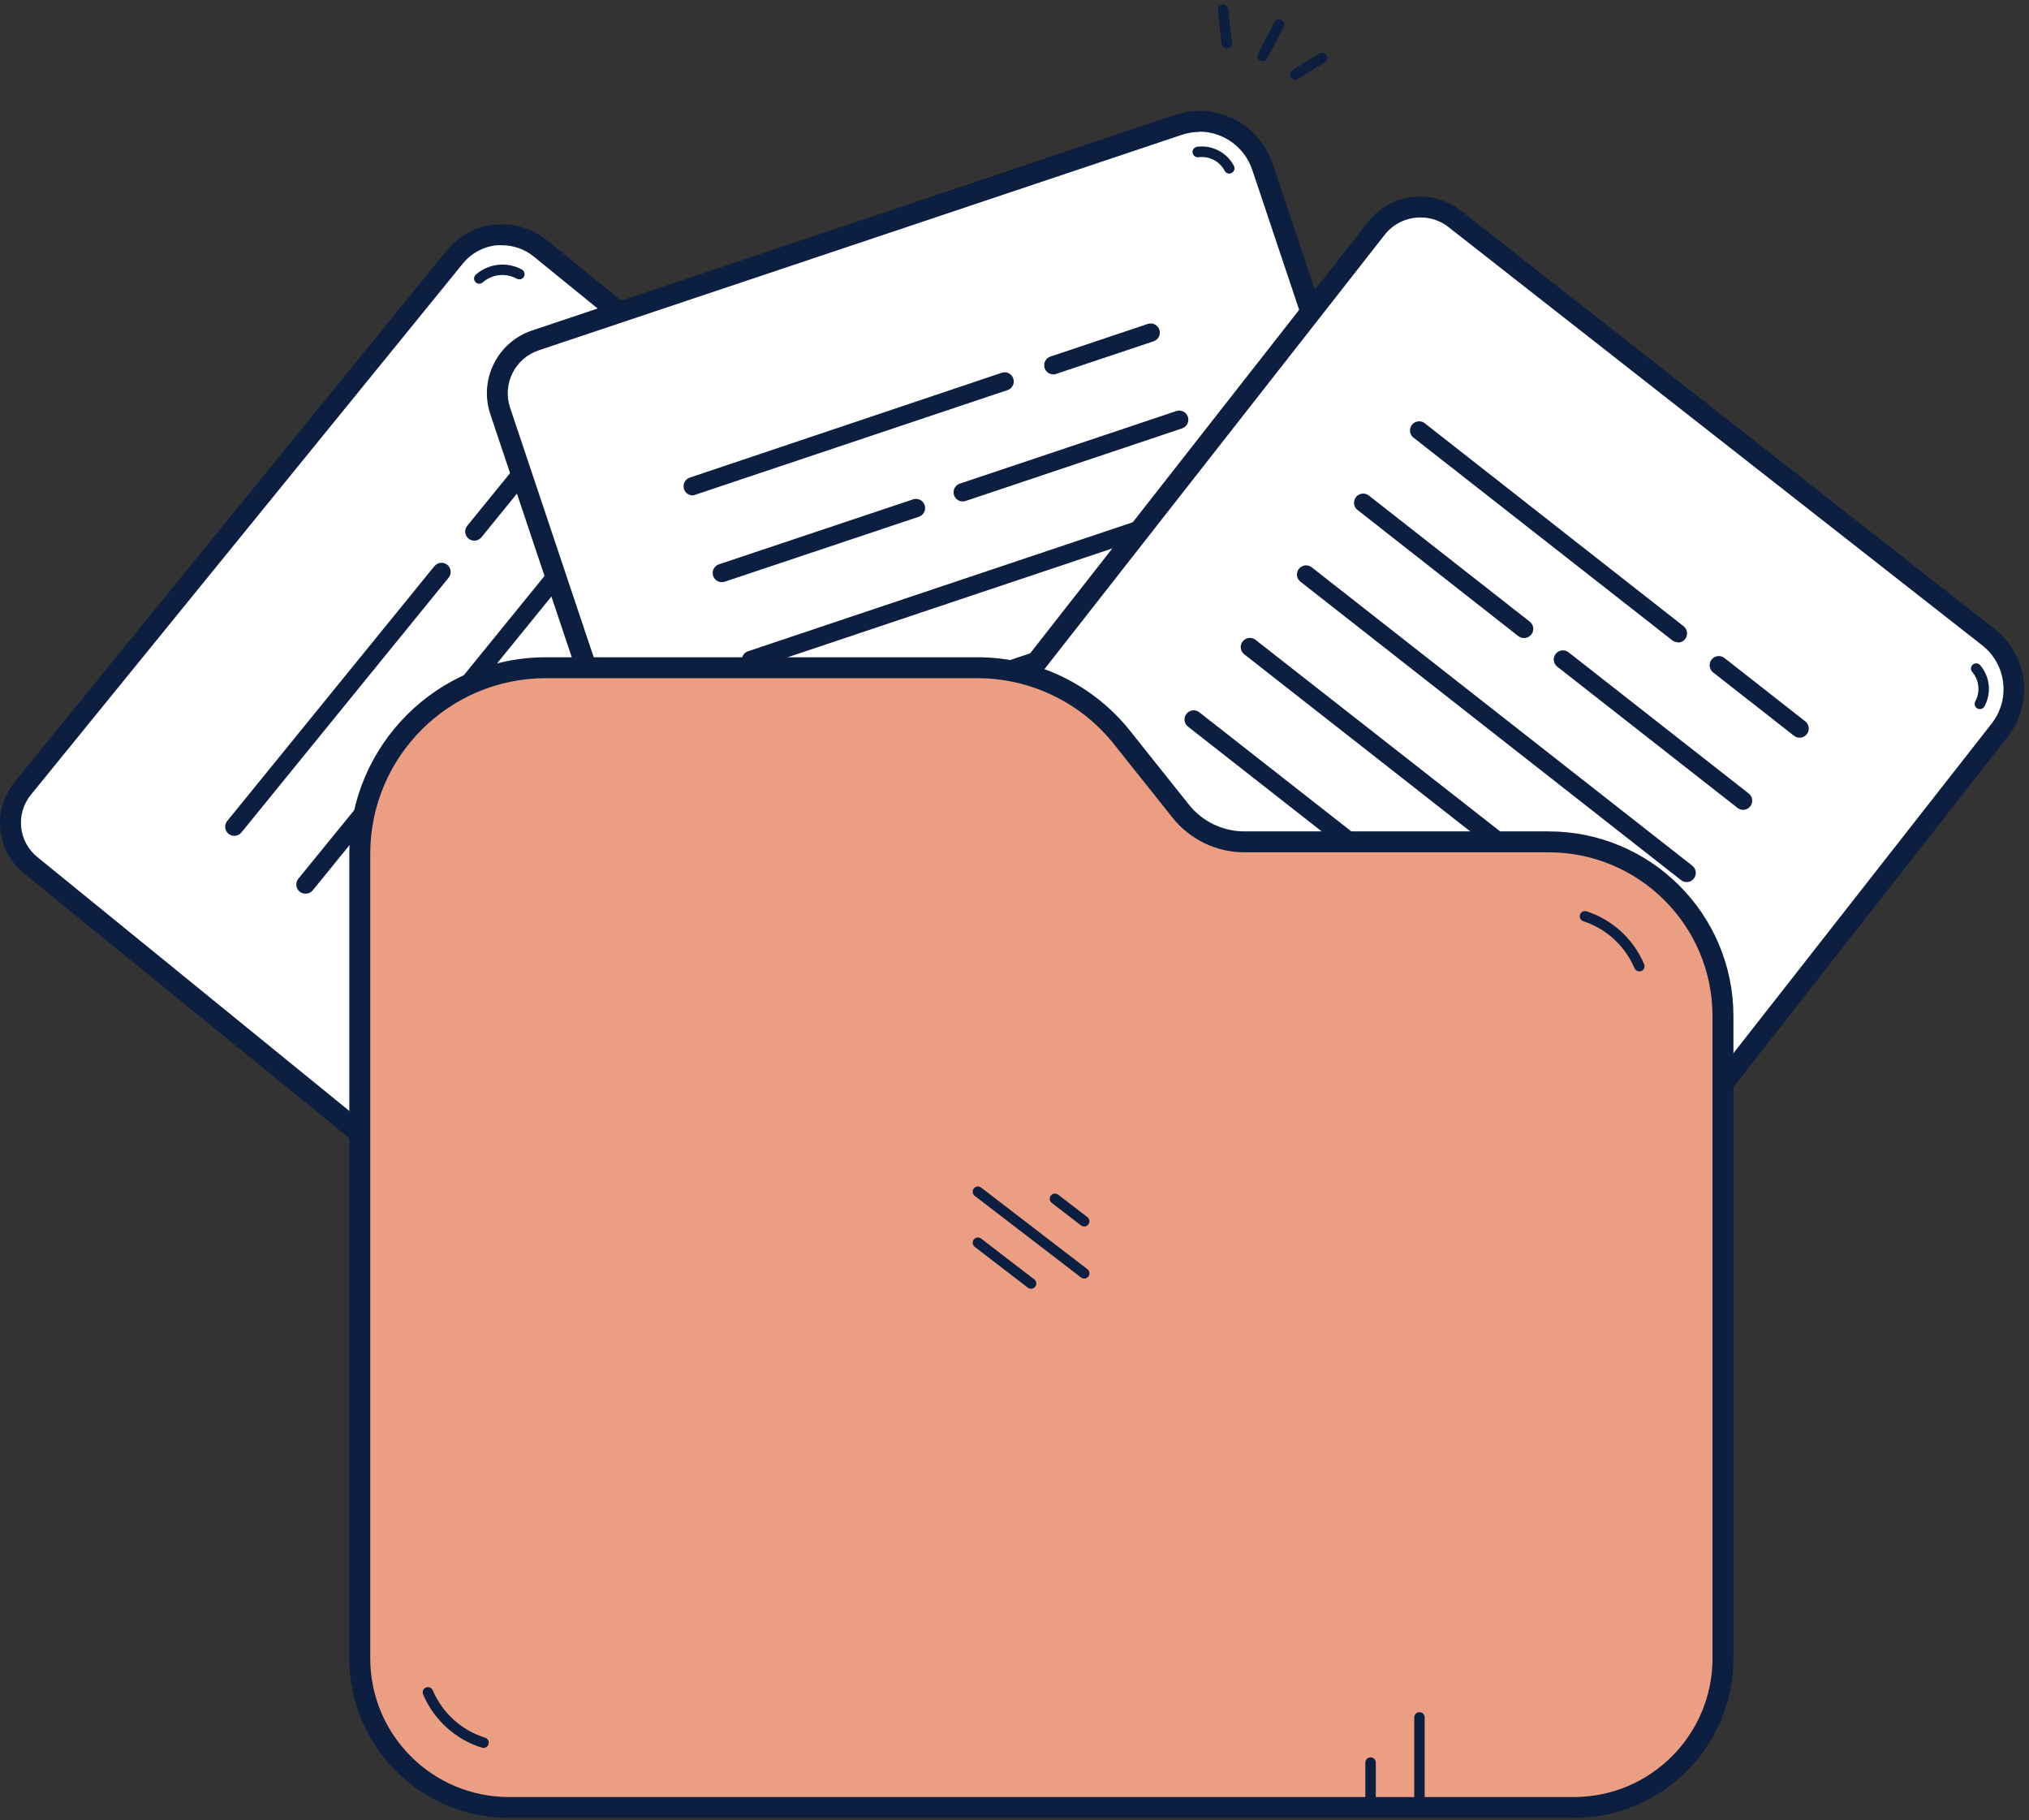
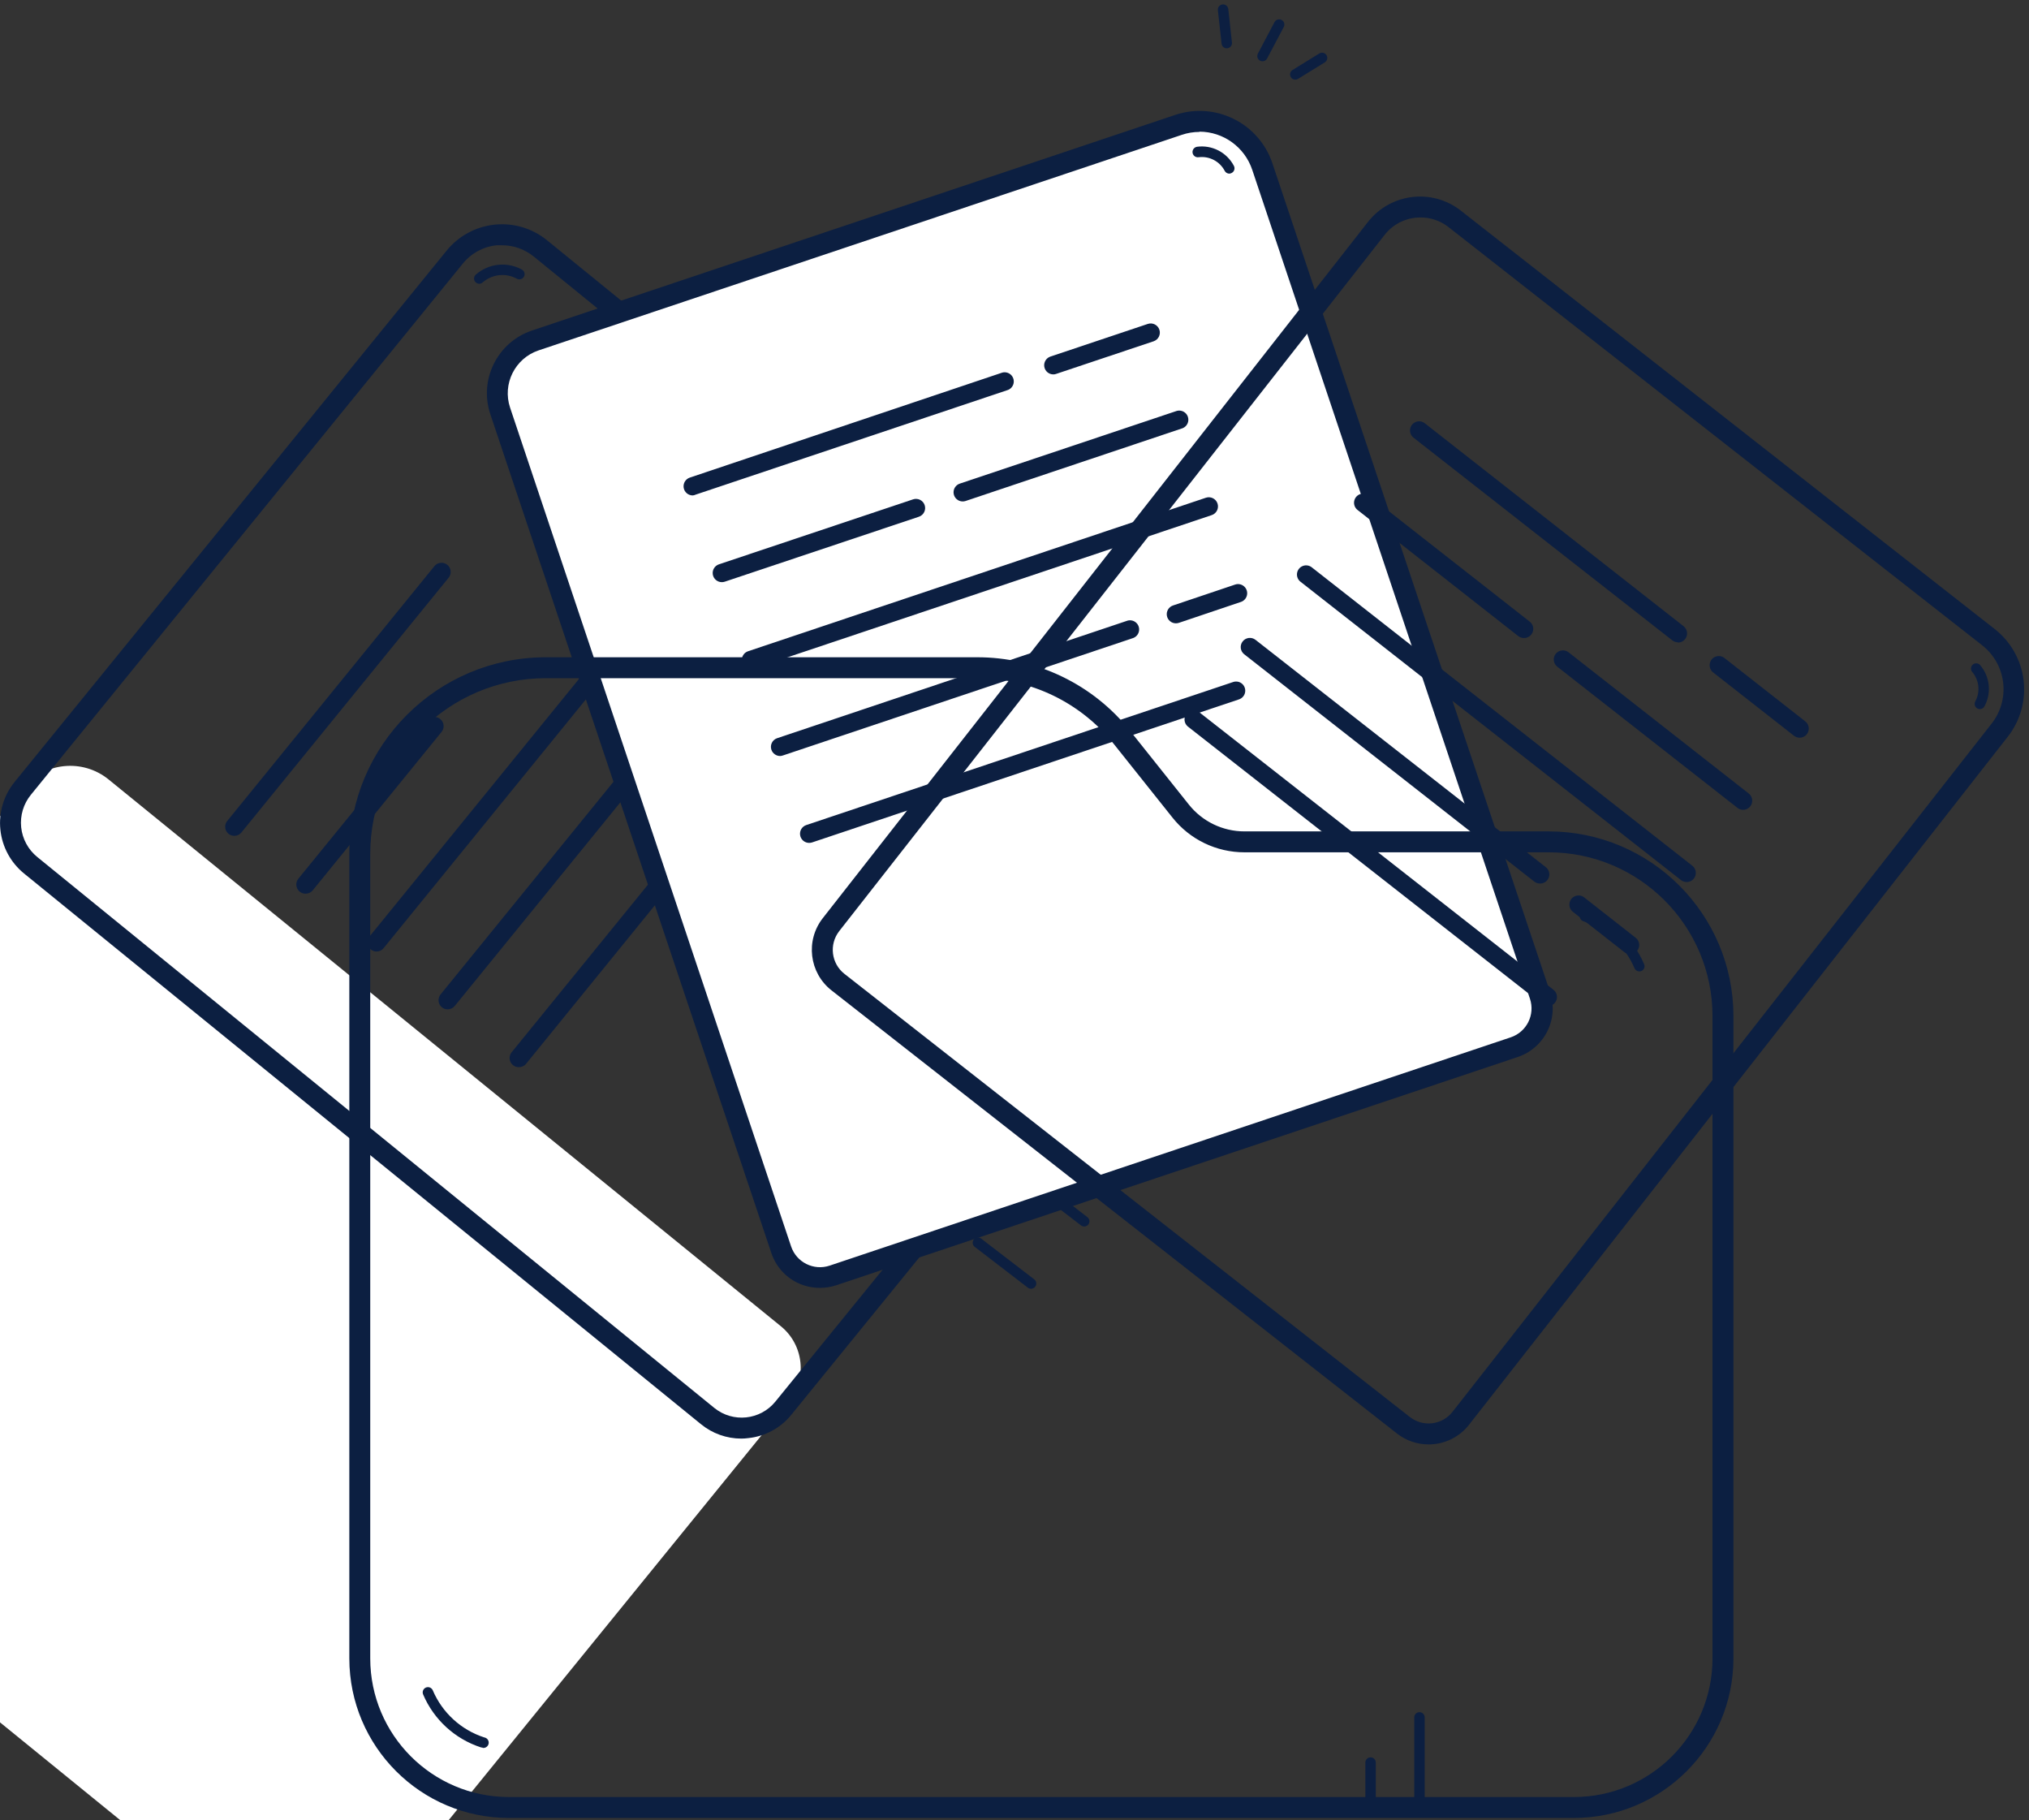
<svg xmlns="http://www.w3.org/2000/svg" xmlns:xlink="http://www.w3.org/1999/xlink" height="348" viewBox="0 0 388 348" width="388">
  <rect x="0" y="0" width="388" height="348" fill="#333333" stroke="none" />
  <defs>
-     <path id="a" d="m332.48 194.25v122.82c0 15.74-12.76 28.5-28.5 28.5h-203.68c-15.74 0-28.5-12.76-28.5-28.5v-153.85c0-19.639 15.921-35.56 35.56-35.56h82.44c10.82.005 21.051 4.933 27.8 13.39l11.16 14c2.964 3.722 7.462 5.89 12.22 5.89h58.18c8.837-.005 17.314 3.502 23.563 9.75 6.25 6.248 9.76 14.723 9.757 23.56z" />
-   </defs>
+     </defs>
  <g fill="none" fill-rule="evenodd" transform="translate(-3)">
    <g fill-rule="nonzero">
-       <path d="m55.761 64.866h130.87c6.434 0 11.65 5.216 11.65 11.65v165.65c0 5.683-4.607 10.29-10.29 10.29h-132.36c-5.683 0-10.29-4.607-10.29-10.29v-166.85c0-5.771 4.679-10.45 10.45-10.45z" fill="#fff" transform="matrix(.631 -.776 .776 .631 -78.138 153.059)" />
+       <path d="m55.761 64.866c6.434 0 11.65 5.216 11.65 11.65v165.65c0 5.683-4.607 10.29-10.29 10.29h-132.36c-5.683 0-10.29-4.607-10.29-10.29v-166.85c0-5.771 4.679-10.45 10.45-10.45z" fill="#fff" transform="matrix(.631 -.776 .776 .631 -78.138 153.059)" />
      <path d="m144.77 275.04c-2.818 0-5.55-.974-7.73-2.76l-129.44-105.28c-2.562-2.082-4.192-5.098-4.529-8.382-.338-3.284.644-6.568 2.729-9.128l82.6-101.56c2.279-2.814 5.584-4.605 9.185-4.981 3.602-.375 7.204.697 10.015 2.981l128.52 104.52c2.529 2.057 4.137 5.034 4.471 8.276s-.634 6.485-2.691 9.014l-1.56-1.27 1.56 1.27-83.57 102.74c-2.05 2.534-5.027 4.143-8.27 4.47-.46.06-.87.09-1.29.09zm-45.77-228.15c-.34 0-.67 0-1 0-2.549.253-4.89 1.517-6.5 3.51l-82.6 101.56c-1.415 1.737-2.081 3.965-1.852 6.193.229 2.228 1.334 4.274 3.072 5.687l129.48 105.34c3.555 2.876 8.765 2.34 11.66-1.2l83.56-102.75c2.881-3.55 2.344-8.762-1.2-11.65l-128.55-104.53c-1.715-1.397-3.858-2.16-6.07-2.16z" fill="#0c1f41" />
-       <path d="m93.7 103.37c-.401.002-.79-.136-1.1-.39-.748-.611-.859-1.711-.25-2.46l12.39-15.23c.623-.701 1.688-.787 2.414-.194.727.593.857 1.653.296 2.404l-12.39 15.22c-.332.411-.832.65-1.36.65z" fill="#0c1f41" />
      <path d="m47.81 159.8c-.676.004-1.293-.384-1.583-.995-.289-.611-.199-1.334.233-1.855l39.61-48.71c.61-.751 1.714-.865 2.465-.255s.865 1.714.255 2.465l-39.62 48.7c-.33.413-.831.653-1.36.65z" fill="#0c1f41" />
-       <path d="m92.06 133.17c-.674-0-1.288-.388-1.578-.996-.29-.608-.205-1.329.218-1.854l27.63-34c.61-.751 1.714-.865 2.465-.255s.865 1.714.255 2.465l-27.63 34c-.335.406-.834.641-1.36.64z" fill="#0c1f41" />
      <path d="m61.41 170.86c-.401.001-.789-.137-1.1-.39-.752-.611-.868-1.715-.26-2.47l24.67-30.28c.61-.751 1.714-.865 2.465-.255s.865 1.714.255 2.465l-24.67 30.33c-.341.393-.84.613-1.36.6z" fill="#0c1f41" />
      <path d="m75.01 181.92c-.674-.005-1.286-.395-1.576-1.004s-.206-1.33.216-1.856l58.28-71.65c.375-.538 1.019-.822 1.669-.734.65.088 1.197.531 1.416 1.149s.074 1.307-.375 1.785l-58.28 71.66c-.327.412-.824.651-1.35.65z" fill="#0c1f41" />
      <path d="m138.98 131.04c-.674-.005-1.286-.395-1.576-1.004s-.206-1.33.216-1.856l7.9-9.72c.395-.486 1.019-.724 1.637-.625.618.099 1.137.52 1.36 1.105.223.585.118 1.244-.277 1.73l-7.91 9.72c-.327.412-.824.651-1.35.65z" fill="#0c1f41" />
      <path d="m88.6 192.97c-.401.005-.791-.134-1.1-.39-.748-.611-.859-1.711-.25-2.46l44.46-54.67c.395-.486 1.019-.724 1.637-.625.618.099 1.137.52 1.36 1.105.223.585.118 1.244-.277 1.73l-44.47 54.67c-.335.406-.834.641-1.36.64z" fill="#0c1f41" />
      <path d="m102.2 204.031c-.674-.001-1.288-.388-1.578-.997-.29-.608-.205-1.329.218-1.854l54.33-66.8c.623-.701 1.688-.787 2.414-.194.727.593.857 1.653.296 2.404l-54.28 66.8c-.344.417-.86.653-1.4.641z" fill="#0c1f41" />
      <path d="m94.66 54.25c-.281.002-.549-.114-.74-.32-.182-.196-.277-.456-.266-.723.011-.267.129-.518.326-.697 2.427-2.134 5.925-2.533 8.77-1 .329.156.547.479.569.843.022.364-.155.711-.463.906-.308.195-.697.207-1.017.032-2.094-1.155-4.685-.888-6.5.67-.181.18-.425.284-.68.29z" fill="#0c1f41" />
      <path d="m131.828 39.224h129.72c6.986 0 12.65 5.664 12.65 12.65v167.12c0 4.319-3.501 7.82-7.82 7.82h-137.37c-4.319 0-7.82-3.501-7.82-7.82v-169.13c0-5.876 4.764-10.64 10.64-10.64z" fill="#fff" transform="matrix(.948 -.318 .318 .948 -32.025 69.723)" />
      <path d="m159.8 246.22c-1.514.006-3.009-.336-4.37-1-2.335-1.155-4.11-3.197-4.93-5.67l-53.74-160.37c-2.209-6.627 1.373-13.79 8-16l123-41.22c7.673-2.555 15.967 1.576 18.55 9.24l53.1 158.46c.83 2.469.644 5.167-.517 7.499s-3.202 4.106-5.673 4.931l-130.29 43.63c-1.01.334-2.067.502-3.13.5zm72.57-221c-1.15.001-2.292.19-3.38.56l-123 41.21c-4.519 1.524-6.956 6.415-5.45 10.94l53.74 160.37c1.025 3.045 4.322 4.687 7.37 3.67l130.25-43.65c3.045-1.025 4.687-4.322 3.67-7.37l-53.1-158.46c-1.447-4.355-5.511-7.301-10.1-7.32z" fill="#0c1f41" />
      <path d="m204.43 71.58c-.859.003-1.594-.618-1.733-1.466-.139-.848.358-1.672 1.173-1.944l18.62-6.24c.917-.307 1.908.188 2.215 1.105.307.917-.188 1.908-1.105 2.215l-18.62 6.23c-.176.067-.362.101-.55.1z" fill="#0c1f41" />
      <path d="m135.47 94.72c-.859.003-1.594-.618-1.733-1.466-.139-.848.358-1.672 1.173-1.944l59.53-20c.605-.252 1.299-.145 1.8.277.501.422.724 1.088.579 1.727s-.635 1.143-1.269 1.306l-59.53 19.95c-.172.084-.359.135-.55.15z" fill="#0c1f41" />
      <path d="m187.09 95.87c-.857-.002-1.587-.625-1.724-1.471s.36-1.667 1.174-1.939l41.52-13.91c.889-.229 1.804.267 2.096 1.138.292.871-.139 1.819-.986 2.172l-41.52 13.92c-.181.059-.37.089-.56.09z" fill="#0c1f41" />
      <path d="m141.03 111.3c-.857-.002-1.587-.625-1.724-1.471s.36-1.667 1.174-1.939l37.12-12.42c.917-.309 1.911.183 2.22 1.1s-.183 1.911-1.1 2.22l-37.12 12.42c-.184.061-.376.091-.57.09z" fill="#0c1f41" />
      <path d="m146.6 127.92c-.857-.002-1.587-.625-1.724-1.471s.36-1.667 1.174-1.939l87.55-29.35c.917-.309 1.911.183 2.22 1.1.309.917-.183 1.911-1.1 2.22l-87.58 29.35c-.174.057-.356.087-.54.09z" fill="#0c1f41" />
      <path d="m227.87 119.17c-.859.003-1.594-.618-1.733-1.466-.139-.848.358-1.672 1.173-1.944l11.88-4c.593-.198 1.247-.065 1.715.349.468.414.68 1.047.555 1.66-.125.613-.567 1.112-1.16 1.311l-11.87 4c-.181.059-.37.089-.56.09z" fill="#0c1f41" />
      <path d="m152.17 144.54c-.752-.007-1.418-.488-1.66-1.2-.148-.44-.114-.921.094-1.337s.574-.73 1.016-.873l66.81-22.41c.602-.243 1.289-.132 1.784.287.496.419.718 1.078.579 1.712-.139.634-.618 1.139-1.243 1.311l-66.82 22.4c-.18.066-.369.103-.56.11z" fill="#0c1f41" />
      <path d="m157.74 161.15c-.859.003-1.594-.618-1.733-1.466-.139-.848.358-1.672 1.173-1.944l81.64-27.35c.593-.198 1.247-.065 1.715.349.468.414.68 1.047.555 1.66s-.567 1.112-1.16 1.311l-81.63 27.35c-.181.058-.37.089-.56.09z" fill="#0c1f41" />
      <path d="m238.08 33.2c-.361-.001-.693-.196-.87-.51-.949-1.839-2.946-2.89-5-2.63-.357.057-.718-.081-.946-.361-.228-.281-.289-.662-.16-1.0.129-.338.429-.581.786-.639 2.876-.389 5.69 1.056 7.05 3.62.133.232.167.507.096.764-.071.257-.243.475-.476.606-.146.087-.31.139-.48.15z" fill="#0c1f41" />
-       <path d="m209.289 62.5h129.71c6.986 0 12.65 5.664 12.65 12.65v167.12c0 4.319-3.501 7.82-7.82 7.82h-137.36c-4.319 0-7.82-3.501-7.82-7.82v-169.13c0-2.822 1.121-5.528 3.116-7.524 1.995-1.995 4.702-3.116 7.524-3.116z" fill="#fff" transform="matrix(.787 .617 -.617 .787 154.962 -136.434)" />
      <path d="m276.18 276.15c-2.194.002-4.325-.734-6.05-2.09l-108.13-84.72c-4.26-3.352-5.007-9.518-1.67-13.79l104.27-133.13c4.31-5.492 12.254-6.454 17.75-2.15l102.1 80c3.06 2.396 5.042 5.909 5.511 9.767.469 3.858-.614 7.744-3.011 10.803l-103.03 131.55c-1.861 2.381-4.718 3.768-7.74 3.76zm-1.58-234.571c-2.658-.003-5.17 1.218-6.81 3.31l-104.31 133.13c-1.974 2.534-1.527 6.187 1 8.17l108.12 84.72c1.215.953 2.76 1.384 4.293 1.196 1.533-.188 2.928-.978 3.877-2.196l103.07-131.55c1.758-2.226 2.555-5.061 2.215-7.877-.34-2.816-1.789-5.38-4.025-7.123l-102.11-80c-1.523-1.173-3.397-1.8-5.32-1.78z" fill="#0c1f41" />
      <path d="m347.14 141.04c-.391-.001-.771-.131-1.08-.37l-15.46-12.11c-.493-.386-.743-1.005-.655-1.625s.499-1.146 1.08-1.38c.581-.234 1.242-.141 1.735.245l15.45 12.11c.59.46.822 1.244.578 1.951-.244.707-.91 1.181-1.658 1.179z" fill="#0c1f41" />
      <path d="m323.86 122.8c-.392-.003-.772-.137-1.08-.38l-49.42-38.7c-.522-.375-.796-1.007-.714-1.644.082-.638.507-1.179 1.107-1.41s1.278-.114 1.767.304l49.42 38.75c.59.46.822 1.244.578 1.951-.244.707-.91 1.181-1.658 1.179z" fill="#0c1f41" />
      <path d="m336.33 154.83c-.388-.001-.765-.131-1.07-.37l-34.47-27c-.366-.284-.603-.703-.66-1.163s.073-.923.36-1.287c.599-.758 1.697-.892 2.46-.3l34.46 27c.581.462.808 1.241.565 1.942-.243.702-.902 1.174-1.645 1.178z" fill="#0c1f41" />
      <path d="m294.41 121.98c-.391.002-.772-.129-1.08-.37l-30.73-24.11c-.493-.386-.743-1.005-.655-1.625s.499-1.146 1.08-1.38c.581-.234 1.242-.141 1.735.245l30.78 24.12c.581.462.808 1.241.565 1.942-.243.702-.902 1.174-1.645 1.178z" fill="#0c1f41" />
      <path d="m325.53 168.63c-.391.002-.772-.129-1.08-.37l-72.71-57c-.522-.375-.796-1.007-.714-1.644s.507-1.179 1.107-1.41c.6-.231 1.278-.114 1.767.304l72.71 57c.59.46.822 1.244.578 1.951-.244.707-.91 1.181-1.658 1.179z" fill="#0c1f41" />
      <path d="m314.72 182.42c-.391.002-.772-.129-1.08-.37l-9.86-7.72c-.493-.386-.743-1.005-.655-1.625s.499-1.146 1.08-1.38c.581-.234 1.242-.141 1.735.245l9.86 7.73c.581.462.808 1.241.565 1.942-.243.702-.902 1.174-1.645 1.178z" fill="#0c1f41" />
      <path d="m297.48 168.92c-.391.002-.772-.129-1.08-.37l-55.47-43.46c-.762-.596-.896-1.698-.3-2.46s1.698-.896 2.46-.3l55.51 43.46c.59.46.822 1.244.578 1.951-.244.707-.91 1.181-1.658 1.179z" fill="#0c1f41" />
      <path d="m298.98 192.36c-.393.002-.775-.132-1.08-.38l-67.78-53.1c-.712-.61-.817-1.673-.238-2.41.579-.737 1.637-.887 2.398-.34l67.78 53.1c.59.46.822 1.244.578 1.951-.244.707-.91 1.181-1.658 1.179z" fill="#0c1f41" />
      <path d="m381.6 135.57c-.159-.003-.316-.041-.46-.11-.489-.257-.677-.861-.42-1.35.989-1.805.77-4.031-.55-5.61-.376-.406-.351-1.039.055-1.415s1.039-.351 1.415.055c1.891 2.2 2.229 5.338.85 7.89-.172.332-.516.541-.89.54z" fill="#0c1f41" />
      <path d="m250.69 15.23c-.446-.003-.835-.3-.956-.729s.057-.886.436-1.121l5.12-3.16c.467-.287 1.078-.144 1.37.32.141.225.187.497.126.756-.06.259-.221.483-.446.624l-5.12 3.16c-.159.099-.343.151-.53.15z" fill="#0c1f41" />
      <path d="m244.42 11.72c-.351-.001-.675-.185-.855-.486s-.189-.674-.025-.984l3.17-6c.161-.325.486-.537.848-.555.362-.017.706.163.897.471.191.308.201.696.025 1.013l-3.17 6c-.172.332-.516.541-.89.54z" fill="#0c1f41" />
      <path d="m237.6 9.24c-.512.003-.944-.381-1-.89l-.71-6.4c-.059-.546.334-1.037.88-1.1.264-.031.529.044.738.21s.342.406.372.67l.7 6.4c.059.546-.334 1.037-.88 1.1z" fill="#0c1f41" />
    </g>
    <use fill="#f96" xlink:href="#a" />
    <use fill="#fff" fill-opacity=".09" xlink:href="#a" />
    <use fill="#3678f2" fill-opacity=".1" xlink:href="#a" />
    <path d="m303.98 347.57h-203.68c-16.838-.017-30.483-13.662-30.5-30.5v-153.85c.022-20.735 16.825-37.538 37.56-37.56h82.44c11.441-.032 22.265 5.183 29.37 14.15l11.16 14c2.581 3.253 6.508 5.146 10.66 5.14h58.18c19.488.022 35.282 15.812 35.31 35.3v122.82c-.017 16.838-13.662 30.483-30.5 30.5zm-196.62-217.91c-18.528.017-33.543 15.032-33.56 33.56v153.85c.017 14.629 11.871 26.483 26.5 26.5h203.68c14.629-.017 26.483-11.871 26.5-26.5v-122.82c-.022-17.281-14.029-31.283-31.31-31.3h-58.18c-5.372.011-10.453-2.44-13.79-6.65l-11.16-14c-6.351-8.007-16.02-12.665-26.24-12.64z" fill="#0c1f41" fill-rule="nonzero" />
    <path d="m316.48 185.72c-.401-0-.764-.241-.92-.61-1.82-4.285-5.41-7.569-9.84-9-.489-.194-.744-.734-.583-1.235.161-.501.683-.792 1.193-.665 4.989 1.604 9.03 5.303 11.07 10.13.215.508-.022 1.094-.53 1.31-.125.047-.257.071-.39.07z" fill="#0c1f41" fill-rule="nonzero" />
    <path d="m200.17 246.39c-.22.002-.434-.068-.61-.2l-10.17-7.81c-.435-.337-.516-.963-.18-1.4.334-.439.961-.524 1.4-.19l10.17 7.81c.435.337.516.963.18 1.4-.189.245-.481.389-.79.39z" fill="#0c1f41" fill-rule="nonzero" />
-     <path d="m210.33 244.44c-.216 0-.427-.07-.6-.2l-20.34-15.61c-.435-.337-.516-.963-.18-1.4.334-.439.961-.524 1.4-.19l20.33 15.61c.337.262.471.709.333 1.113s-.517.676-.943.677z" fill="#0c1f41" fill-rule="nonzero" />
    <path d="m210.33 234.49c-.216 0-.427-.07-.6-.2l-5.6-4.3c-.439-.334-.524-.961-.19-1.4.161-.214.4-.354.665-.39.265-.036.533.036.745.2l5.59 4.3c.337.262.471.709.333 1.113s-.517.676-.943.677z" fill="#0c1f41" fill-rule="nonzero" />
    <path d="m95.29 334.13c-.105-.002-.21-.019-.31-.05-4.983-1.614-9.022-5.309-11.07-10.13-.215-.511.024-1.1.535-1.315.511-.215 1.1.024 1.315.535 1.823 4.283 5.412 7.566 9.84 9 .552.086.931.603.845 1.155s-.603.931-1.155.845z" fill="#0c1f41" fill-rule="nonzero" />
    <path d="m265.09 346.57c-.552 0-1-.448-1-1v-8.59c0-.552.448-1 1-1s1 .448 1 1v8.59c0 .552-.448 1-1 1z" fill="#0c1f41" fill-rule="nonzero" />
    <path d="m274.44 346.57c-.552 0-1-.448-1-1v-17.23c0-.552.448-1 1-1s1 .448 1 1v17.23c0 .552-.448 1-1 1z" fill="#0c1f41" fill-rule="nonzero" />
  </g>
</svg>